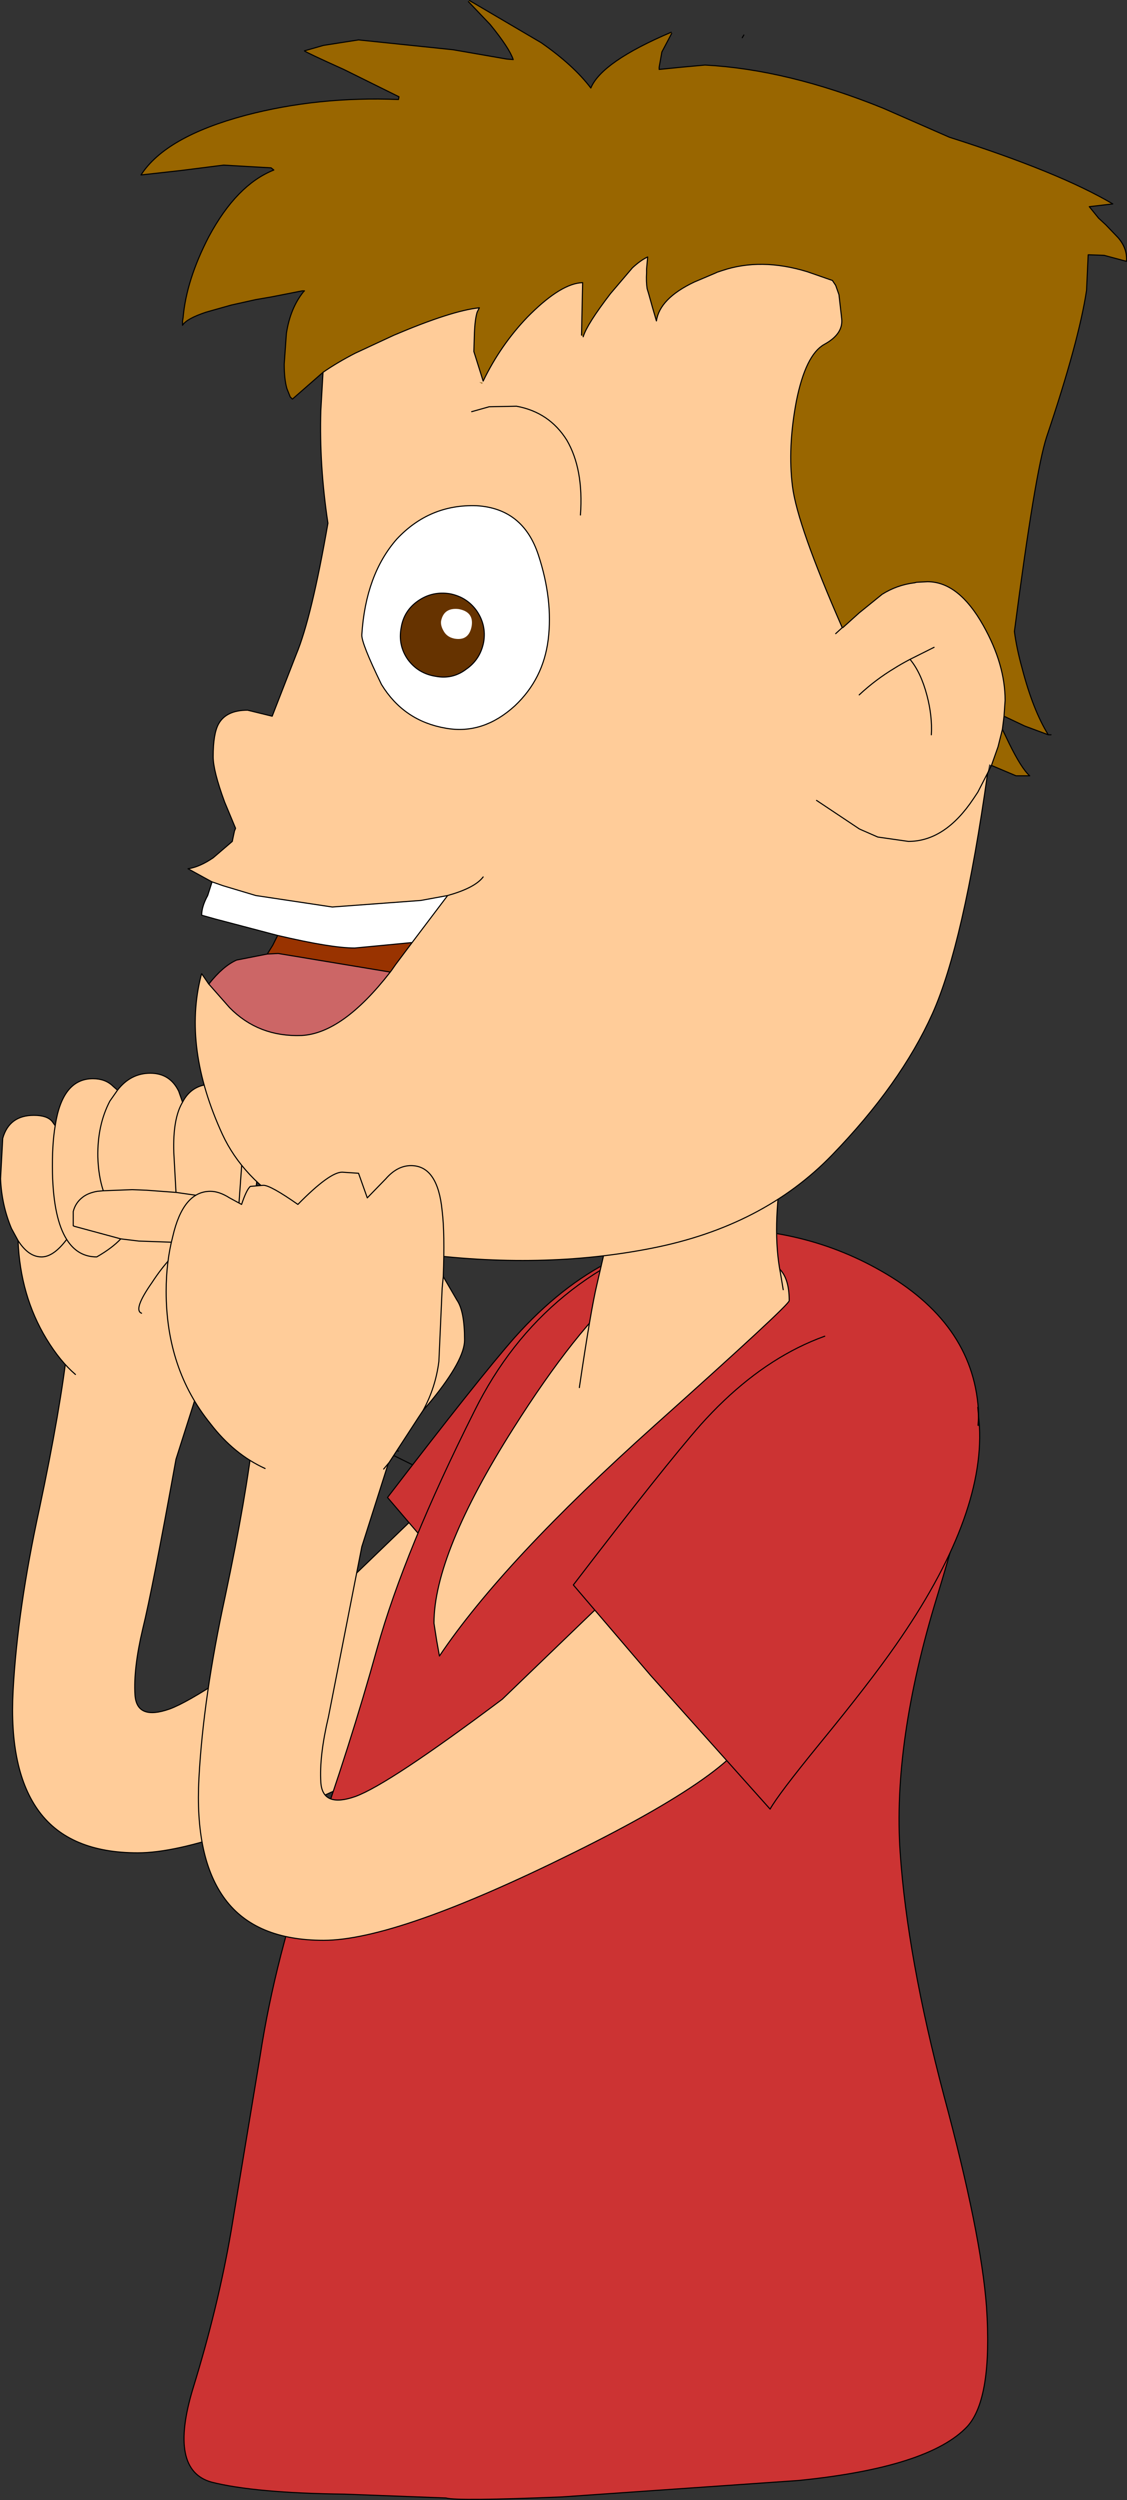
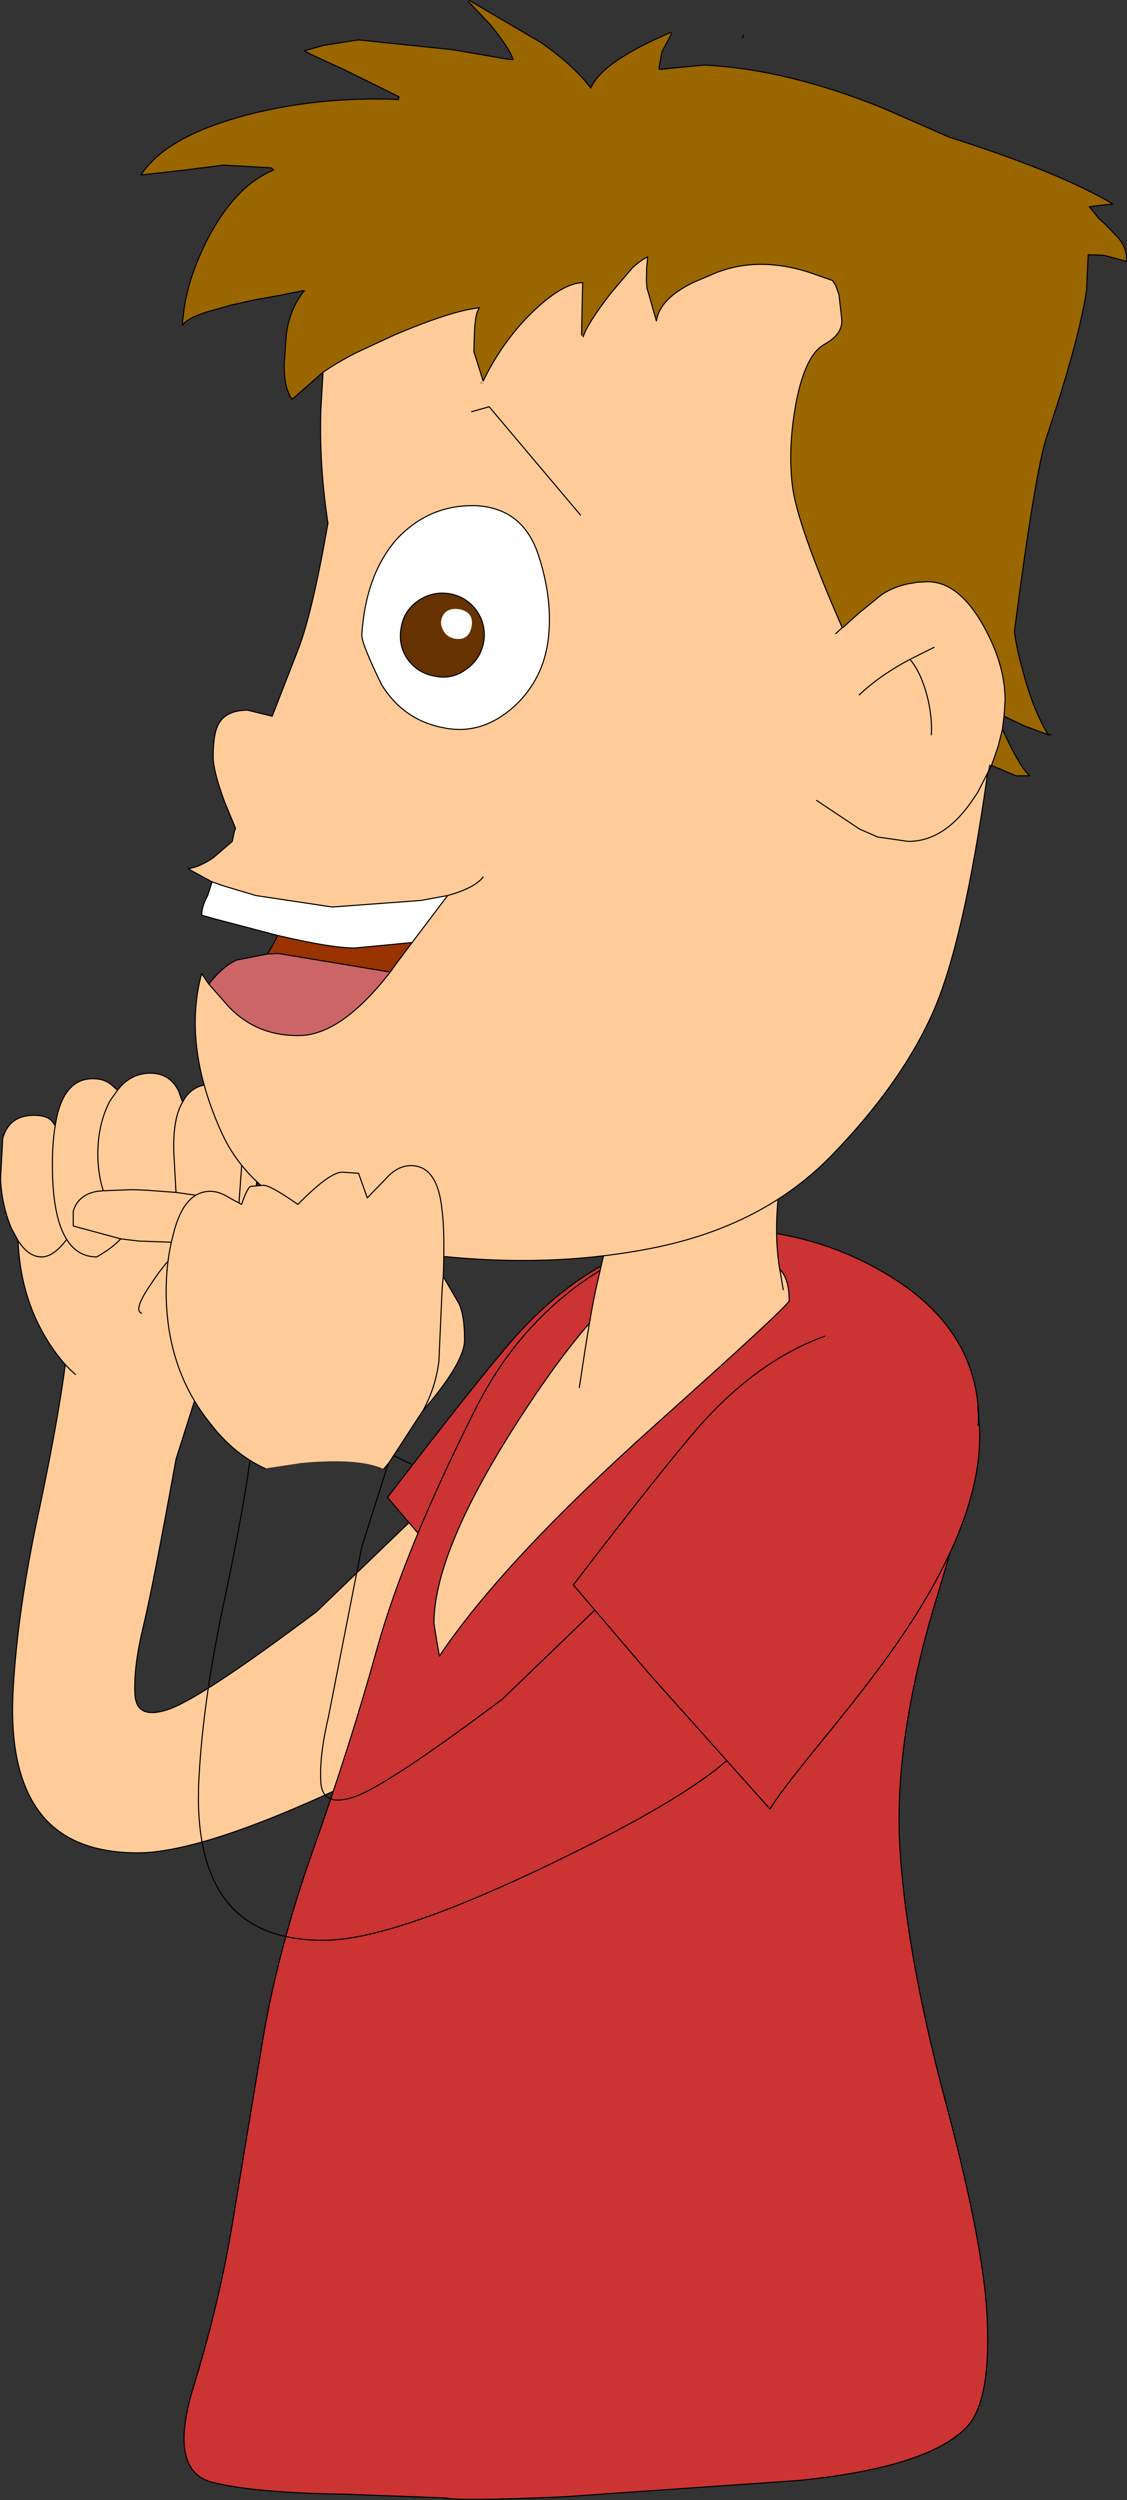
<svg xmlns="http://www.w3.org/2000/svg" height="228.65px" width="103.1px">
  <rect width="100%" height="100%" fill="#333333" stroke="none" />
  <g transform="matrix(1.0, 0.0, 0.0, 1.0, 13.9, 52.45)">
    <path d="M5.0 72.2 L-7.7 70.5 Q-8.35 76.35 -10.3 85.55 -12.3 94.75 -12.7 102.15 -13.1 109.5 -10.3 113.25 -7.5 117.0 -1.3 117.0 5.4 117.0 21.55 109.0 38.05 100.85 38.05 96.85 38.05 95.6 33.7 90.75 29.0 85.55 27.25 83.2 L15.05 94.95 Q4.65 102.75 1.6 103.85 -1.4 104.9 -1.55 102.55 -1.7 100.15 -0.85 96.55 0.05 92.9 2.2 81.0 L5.0 72.2" fill="#ffcc99" fill-rule="evenodd" stroke="none" />
    <path d="M5.0 72.2 L-7.7 70.5 Q-8.35 76.35 -10.3 85.55 -12.3 94.75 -12.7 102.15 -13.1 109.5 -10.3 113.25 -7.5 117.0 -1.3 117.0 5.4 117.0 21.55 109.0 38.05 100.85 38.05 96.85 38.05 95.6 33.7 90.75 29.0 85.55 27.25 83.2 L27.8 82.75 M27.25 83.2 L26.8 82.5 M5.0 72.2 L5.55 72.25 M27.25 83.2 L15.05 94.95 Q4.65 102.75 1.6 103.85 -1.4 104.9 -1.55 102.55 -1.7 100.15 -0.85 96.55 0.05 92.9 2.2 81.0 L5.0 72.2 Z" fill="none" stroke="#000000" stroke-linecap="round" stroke-linejoin="round" stroke-width="0.1" />
    <path d="M58.7 70.0 Q52.5 67.6 47.0 65.1 L42.1 62.8 Q37.4 65.15 33.2 69.85 29.9 73.6 21.55 84.5 L28.6 92.75 Q36.2 101.6 39.55 105.0 40.3 103.65 44.1 99.0 L51.05 90.0 Q59.15 78.4 58.7 70.0" fill="#cc3333" fill-rule="evenodd" stroke="none" />
    <path d="M58.55 68.25 L58.7 70.0 Q59.15 78.4 51.05 90.0 L44.1 99.0 Q40.3 103.65 39.55 105.0 36.2 101.6 28.6 92.75 L21.55 84.5 Q29.9 73.6 33.2 69.85 37.4 65.15 42.1 62.8 43.3 62.2 44.55 61.75" fill="none" stroke="#000000" stroke-linecap="round" stroke-linejoin="round" stroke-width="0.1" />
    <path d="M49.85 59.95 Q35.85 63.8 29.5 76.6 23.1 89.35 20.6 98.3 18.15 107.15 14.7 116.85 11.3 126.45 9.9 135.55 L7.25 151.55 Q6.05 158.55 3.75 166.0 1.5 173.45 5.45 174.55 9.4 175.55 17.65 175.65 L26.9 176.0 Q27.9 176.3 37.55 175.9 L59.15 174.4 Q71.1 173.2 74.6 169.45 76.9 166.9 76.35 158.55 75.85 151.8 72.45 139.2 69.1 126.5 68.45 117.0 67.75 106.9 71.8 93.65 75.85 80.4 75.6 76.4 75.05 68.5 66.65 63.75 59.2 59.5 49.85 59.95" fill="#cc3333" fill-rule="evenodd" stroke="none" />
    <path d="M49.85 59.95 L49.1 60.0 Q46.35 60.15 45.45 60.75 M49.85 59.95 Q35.85 63.8 29.5 76.6 23.1 89.35 20.6 98.3 18.15 107.15 14.7 116.85 11.3 126.45 9.9 135.55 L7.25 151.55 Q6.05 158.55 3.75 166.0 1.5 173.45 5.45 174.55 9.4 175.55 17.65 175.65 L26.9 176.0 Q27.9 176.3 37.55 175.9 L59.15 174.4 Q71.1 173.2 74.6 169.45 76.9 166.9 76.35 158.55 75.85 151.8 72.45 139.2 69.1 126.5 68.45 117.0 67.75 106.9 71.8 93.65 75.85 80.4 75.6 76.4 75.05 68.5 66.65 63.75 59.2 59.5 49.85 59.95 Z" fill="none" stroke="#000000" stroke-linecap="round" stroke-linejoin="round" stroke-width="0.1" />
    <path d="M43.9 64.7 L43.4 65.15 Q38.8 69.1 33.05 78.2 25.8 89.65 25.8 96.0 L26.05 97.6 26.3 99.0 Q32.1 90.35 46.0 77.9 58.3 66.9 58.3 66.5 58.3 64.35 57.3 63.5 56.05 62.5 52.55 62.5 L48.4 63.1 44.9 64.25 43.9 64.7" fill="#ffcc99" fill-rule="evenodd" stroke="none" />
    <path d="M43.9 64.7 L44.9 64.25 48.4 63.1 52.55 62.5 Q56.05 62.5 57.3 63.5 58.3 64.35 58.3 66.5 58.3 66.9 46.0 77.9 32.1 90.35 26.3 99.0 L26.05 97.6 25.8 96.0 Q25.8 89.65 33.05 78.2 38.8 69.1 43.4 65.15 L43.9 64.7 Z" fill="none" stroke="#000000" stroke-linecap="round" stroke-linejoin="round" stroke-width="0.1" />
-     <path d="M22.0 80.2 L9.3 78.5 Q8.65 84.35 6.7 93.55 4.7 102.75 4.3 110.15 3.9 117.5 6.7 121.25 9.5 125.0 15.7 125.0 22.4 125.0 38.55 117.0 55.05 108.85 55.05 104.85 55.05 103.6 50.7 98.75 46.0 93.55 44.25 91.2 L32.05 102.95 Q21.65 110.75 18.6 111.85 15.6 112.9 15.45 110.55 15.3 108.15 16.15 104.55 L19.2 89.0 22.0 80.2" fill="#ffcc99" fill-rule="evenodd" stroke="none" />
    <path d="M44.8 90.75 L44.25 91.2 43.8 90.5 M22.0 80.2 L9.3 78.5 Q8.65 84.35 6.7 93.55 4.7 102.75 4.3 110.15 3.9 117.5 6.7 121.25 9.5 125.0 15.7 125.0 22.4 125.0 38.55 117.0 55.05 108.85 55.05 104.85 55.05 103.6 50.7 98.75 46.0 93.55 44.25 91.2 L32.05 102.95 Q21.65 110.75 18.6 111.85 15.6 112.9 15.45 110.55 15.3 108.15 16.15 104.55 L19.2 89.0 22.0 80.2 22.55 80.25" fill="none" stroke="#000000" stroke-linecap="round" stroke-linejoin="round" stroke-width="0.1" />
    <path d="M59.1 70.8 Q54.4 73.15 50.2 77.85 46.9 81.6 38.55 92.5 L45.6 100.75 56.55 113.0 Q57.3 111.65 61.1 107.0 65.65 101.45 68.05 98.0 76.15 86.4 75.7 78.0 69.5 75.6 64.0 73.1 L59.1 70.8" fill="#cc3333" fill-rule="evenodd" stroke="none" />
    <path d="M59.1 70.8 Q54.4 73.15 50.2 77.85 46.9 81.6 38.55 92.5 L45.6 100.75 56.55 113.0 Q57.3 111.65 61.1 107.0 65.65 101.45 68.05 98.0 76.15 86.4 75.7 78.0 L75.55 76.25 M59.1 70.8 Q60.3 70.2 61.55 69.75" fill="none" stroke="#000000" stroke-linecap="round" stroke-linejoin="round" stroke-width="0.1" />
    <path d="M8.25 48.4 L8.5 50.1 7.95 57.75 5.35 57.05 2.2 56.6 2.0 52.95 Q1.9 49.85 2.8 48.35 1.9 49.85 2.0 52.95 L2.2 56.6 5.35 57.05 7.95 57.75 8.5 50.1 8.25 48.4 Q9.65 50.5 9.65 55.0 L9.3 58.4 Q10.4 59.15 10.55 60.2 10.9 62.5 9.25 65.35 L6.0 71.55 3.8 73.45 0.2 73.3 Q-5.05 72.75 -7.0 73.25 -8.4 72.05 -9.65 70.0 -12.05 66.05 -12.25 61.0 L-12.85 59.9 Q-13.75 57.75 -13.85 55.35 L-13.65 51.65 Q-13.05 49.55 -10.8 49.55 -9.55 49.55 -9.1 50.15 L-8.85 50.5 Q-8.2 46.2 -5.4 46.2 -4.25 46.2 -3.55 46.9 L-3.15 47.25 Q-1.95 45.7 -0.15 45.7 1.65 45.7 2.45 47.35 L2.8 48.35 Q3.65 46.7 5.55 46.7 7.1 46.7 7.85 47.5 L8.05 47.8 8.25 48.4 M2.2 56.6 L-0.5 56.4 -1.75 56.35 -1.85 56.35 -4.45 56.45 Q-4.9 55.1 -4.95 53.35 -5.0 50.45 -3.85 48.25 L-3.15 47.25 -3.85 48.25 Q-5.0 50.45 -4.95 53.35 -4.9 55.1 -4.45 56.45 L-1.85 56.35 -1.75 56.35 -0.5 56.4 2.2 56.6 M7.95 57.75 Q8.7 58.0 9.3 58.4 8.7 58.0 7.95 57.75 M-4.45 56.45 L-5.0 56.5 Q-5.85 56.65 -6.35 57.05 -7.0 57.55 -7.2 58.35 L-7.2 59.65 -7.1 59.7 -2.85 60.85 Q-3.65 61.7 -5.05 62.5 -6.8 62.5 -7.8 60.9 -9.0 59.0 -9.1 54.85 -9.15 52.25 -8.85 50.5 -9.15 52.25 -9.1 54.85 -9.0 59.0 -7.8 60.9 -6.8 62.5 -5.05 62.5 -3.65 61.7 -2.85 60.85 L-7.1 59.7 -7.2 59.65 -7.2 58.35 Q-7.0 57.55 -6.35 57.05 -5.85 56.65 -5.0 56.5 L-4.45 56.45 M-7.8 60.9 Q-9.0 62.5 -10.1 62.5 -11.3 62.5 -12.25 61.0 -11.3 62.5 -10.1 62.5 -9.0 62.5 -7.8 60.9 M-2.85 60.85 L-1.2 61.05 3.05 61.2 3.4 61.2 Q1.7 62.25 0.0 64.85 -1.75 67.35 -0.95 67.65 -1.75 67.35 0.0 64.85 1.7 62.25 3.4 61.2 L3.05 61.2 -1.2 61.05 -2.85 60.85" fill="#ffcc99" fill-rule="evenodd" stroke="none" />
    <path d="M2.8 48.35 Q1.9 49.85 2.0 52.95 L2.2 56.6 5.35 57.05 7.95 57.75 8.5 50.1 8.25 48.4 8.05 47.8 7.85 47.5 Q7.1 46.7 5.55 46.7 3.65 46.7 2.8 48.35 L2.45 47.35 Q1.65 45.7 -0.15 45.7 -1.95 45.7 -3.15 47.25 L-3.85 48.25 Q-5.0 50.45 -4.95 53.35 -4.9 55.1 -4.45 56.45 L-1.85 56.35 -1.75 56.35 -0.5 56.4 2.2 56.6 M9.3 58.4 L9.65 55.0 Q9.65 50.5 8.25 48.4 M3.8 73.45 L6.0 71.55 9.25 65.35 Q10.9 62.5 10.55 60.2 10.4 59.15 9.3 58.4 8.7 58.0 7.95 57.75 M-3.15 47.25 L-3.55 46.9 Q-4.25 46.2 -5.4 46.2 -8.2 46.2 -8.85 50.5 -9.15 52.25 -9.1 54.85 -9.0 59.0 -7.8 60.9 -6.8 62.5 -5.05 62.5 -3.65 61.7 -2.85 60.85 L-7.1 59.7 -7.2 59.65 -7.2 58.35 Q-7.0 57.55 -6.35 57.05 -5.85 56.65 -5.0 56.5 L-4.45 56.45 M-8.85 50.5 L-9.1 50.15 Q-9.55 49.55 -10.8 49.55 -13.05 49.55 -13.65 51.65 L-13.85 55.35 Q-13.75 57.75 -12.85 59.9 L-12.25 61.0 Q-11.3 62.5 -10.1 62.5 -9.0 62.5 -7.8 60.9 M-12.25 61.0 Q-12.05 66.05 -9.65 70.0 -8.4 72.05 -7.0 73.25 M-0.95 67.65 Q-1.75 67.35 0.0 64.85 1.7 62.25 3.4 61.2 L3.05 61.2 -1.2 61.05 -2.85 60.85" fill="none" stroke="#000000" stroke-linecap="round" stroke-linejoin="round" stroke-width="0.1" />
    <path d="M39.1 74.45 L56.95 66.0 56.95 65.5 57.75 65.5 57.5 64.0 Q56.7 59.95 57.7 53.95 56.15 57.95 55.8 57.95 L45.0 56.75 42.7 56.35 40.7 65.05 Q40.15 67.35 39.1 74.45" fill="#ffcc99" fill-rule="evenodd" stroke="none" />
    <path d="M57.75 65.5 L57.5 64.0 Q56.7 59.95 57.7 53.95 M42.7 56.35 L40.7 65.05 Q40.15 67.35 39.1 74.45" fill="none" stroke="#000000" stroke-linecap="round" stroke-linejoin="round" stroke-width="0.1" />
    <path d="M28.95 -52.3 L30.95 -50.2 Q32.7 -48.05 33.05 -47.0 L32.45 -47.05 27.55 -47.9 18.9 -48.8 15.7 -48.3 13.95 -47.8 Q14.0 -47.7 17.55 -46.1 L22.6 -43.6 22.55 -43.35 Q15.2 -43.65 8.55 -41.9 1.25 -39.95 -1.0 -36.45 L2.6 -36.85 6.55 -37.35 10.9 -37.1 11.15 -36.9 Q7.75 -35.55 5.2 -30.8 3.15 -26.85 2.85 -23.4 L2.8 -23.1 2.8 -22.7 Q3.15 -23.3 4.95 -23.9 L7.25 -24.55 9.5 -25.05 10.95 -25.3 13.75 -25.85 13.95 -25.85 13.85 -25.75 Q12.65 -24.25 12.3 -21.95 L12.1 -19.15 Q12.1 -17.75 12.35 -16.9 L12.65 -16.15 12.85 -15.95 15.65 -18.4 Q16.95 -19.3 18.6 -20.15 L22.15 -21.8 Q27.45 -24.05 29.95 -24.3 L29.75 -23.9 Q29.55 -23.25 29.5 -22.0 L29.45 -20.3 30.3 -17.6 Q31.9 -20.9 34.35 -23.45 L34.65 -23.75 Q37.5 -26.55 39.4 -26.6 L39.3 -21.8 39.45 -21.65 Q39.8 -22.8 41.95 -25.6 L43.95 -27.95 Q44.7 -28.65 45.35 -28.95 L45.25 -27.85 45.25 -27.5 Q45.2 -26.7 45.3 -26.05 L45.45 -25.55 45.8 -24.3 46.15 -23.1 Q46.45 -25.15 49.6 -26.65 L51.6 -27.5 51.7 -27.55 52.15 -27.7 Q55.7 -28.9 59.95 -27.6 L62.25 -26.8 62.55 -26.35 62.85 -25.5 63.1 -23.3 Q63.25 -21.9 61.5 -20.95 59.8 -20.0 58.95 -15.75 58.15 -11.5 58.6 -7.95 59.05 -4.4 63.15 4.95 L63.2 4.95 63.15 4.95 63.2 4.95 64.7 3.6 66.8 1.9 Q68.15 1.05 69.75 0.85 L69.95 0.8 69.75 0.85 69.8 0.9 69.95 0.8 70.95 0.75 Q73.8 0.75 76.05 4.75 78.05 8.3 78.05 11.6 L77.95 13.05 79.85 13.95 82.0 14.75 Q80.6 12.5 79.6 8.65 79.1 6.85 78.9 5.3 80.8 -9.3 81.85 -12.5 84.8 -21.25 85.5 -25.9 L85.65 -29.15 87.1 -29.1 89.15 -28.55 Q89.25 -29.7 88.4 -30.7 L87.25 -31.9 86.6 -32.5 85.75 -33.55 87.9 -33.8 Q83.0 -36.7 72.95 -39.9 L66.9 -42.55 Q58.15 -46.1 50.6 -46.5 L48.4 -46.3 46.4 -46.1 46.4 -46.3 46.65 -47.7 47.55 -49.4 47.5 -49.5 Q41.15 -46.8 40.15 -44.4 38.55 -46.5 35.6 -48.55 L29.05 -52.4 28.95 -52.3 M76.8 17.55 L79.05 18.5 80.3 18.5 Q79.55 17.85 78.4 15.5 L77.8 14.25 77.4 15.85 76.8 17.55 76.6 17.45 76.8 17.55 M29.95 -17.5 L30.2 -17.35 30.25 -17.45 29.95 -17.5" fill="#996600" fill-rule="evenodd" stroke="none" />
    <path d="M77.95 13.05 L78.05 11.6 Q78.05 8.3 76.05 4.75 73.8 0.75 70.95 0.75 L69.95 0.8 69.8 0.9 69.75 0.85 Q68.15 1.05 66.8 1.9 L64.7 3.6 63.2 4.95 63.15 4.95 Q59.05 -4.4 58.6 -7.95 58.15 -11.5 58.95 -15.75 59.8 -20.0 61.5 -20.95 63.25 -21.9 63.1 -23.3 L62.85 -25.5 62.55 -26.35 62.25 -26.8 59.95 -27.6 Q55.7 -28.9 52.15 -27.7 L51.7 -27.55 51.6 -27.5 49.6 -26.65 Q46.45 -25.15 46.15 -23.1 L45.8 -24.3 45.45 -25.55 45.3 -26.05 Q45.2 -26.7 45.25 -27.5 L45.25 -27.85 45.35 -28.95 Q44.7 -28.65 43.95 -27.95 L41.95 -25.6 Q39.8 -22.8 39.45 -21.65 L39.3 -21.8 39.4 -26.6 Q37.5 -26.55 34.65 -23.75 L34.35 -23.45 Q31.9 -20.9 30.3 -17.6 L29.45 -20.3 29.5 -22.0 Q29.55 -23.25 29.75 -23.9 L29.95 -24.3 Q27.45 -24.05 22.15 -21.8 L18.6 -20.15 Q16.95 -19.3 15.65 -18.4 L15.45 -14.9 Q15.3 -9.9 16.1 -4.6 14.6 4.05 13.2 7.4 L11.0 13.05 8.75 12.5 Q6.8 12.5 6.1 13.75 5.6 14.65 5.6 16.75 5.6 18.05 6.65 20.9 L7.65 23.3 7.55 23.55 7.4 24.25 7.35 24.5 5.6 26.0 Q4.35 26.85 3.3 27.0 L5.4 28.15 5.5 28.2 6.5 28.55 9.5 29.45 16.5 30.5 24.6 29.9 27.05 29.45 23.8 33.75 22.3 35.75 21.95 36.25 21.8 36.45 Q17.45 42.05 13.7 42.25 9.75 42.4 7.1 39.7 L5.25 37.6 5.2 37.55 4.55 36.6 4.5 36.75 Q2.8 43.35 6.45 51.3 10.15 59.25 24.05 62.15 35.65 63.7 45.75 61.7 55.9 59.7 62.2 53.2 68.5 46.7 71.4 40.25 74.25 33.9 76.45 18.25 L76.6 17.45 76.8 17.55 77.4 15.85 77.8 14.25 77.95 13.05 M29.95 -17.5 L30.25 -17.45 30.2 -17.35 29.95 -17.5 M30.3 27.75 Q29.55 28.75 27.05 29.45 29.55 28.75 30.3 27.75 M62.55 5.5 L63.15 4.95 62.55 5.5 M69.35 7.85 Q68.5 8.3 67.95 8.65 66.2 9.7 64.7 11.1 66.2 9.7 67.95 8.65 68.5 8.3 69.35 7.85 70.35 9.05 70.9 11.15 71.4 13.05 71.3 14.75 71.4 13.05 70.9 11.15 70.35 9.05 69.35 7.85 L71.55 6.75 69.35 7.85 M60.8 20.75 L64.7 23.35 64.8 23.4 66.4 24.1 69.2 24.5 Q72.55 24.5 75.15 20.6 L75.55 20.0 76.45 18.25 75.55 20.0 75.15 20.6 Q72.55 24.5 69.2 24.5 L66.4 24.1 64.8 23.4 64.7 23.35 60.8 20.75" fill="#ffcc99" fill-rule="evenodd" stroke="none" />
    <path d="M11.5 33.1 L11.05 34.0 10.55 34.8 11.55 34.75 21.8 36.45 21.95 36.25 22.3 35.75 23.8 33.75 18.55 34.25 Q16.4 34.25 11.5 33.1" fill="#993300" fill-rule="evenodd" stroke="none" />
    <path d="M5.5 28.2 L5.1 29.45 Q4.55 30.45 4.55 31.25 L5.8 31.6 11.5 33.1 Q16.4 34.25 18.55 34.25 L23.8 33.75 27.05 29.45 24.6 29.9 16.5 30.5 9.5 29.45 6.5 28.55 5.5 28.2" fill="#ffffff" fill-rule="evenodd" stroke="none" />
    <path d="M10.55 34.8 L7.75 35.35 Q6.5 35.9 5.2 37.55 L5.25 37.6 7.1 39.7 Q9.75 42.4 13.7 42.25 17.45 42.05 21.8 36.45 L11.55 34.75 10.55 34.8" fill="#cc6666" fill-rule="evenodd" stroke="none" />
    <path d="M15.65 -18.4 L12.85 -15.95 12.65 -16.15 12.35 -16.9 Q12.1 -17.75 12.1 -19.15 L12.3 -21.95 Q12.65 -24.25 13.85 -25.75 L13.95 -25.85 13.75 -25.85 10.95 -25.3 9.5 -25.05 7.25 -24.55 4.95 -23.9 Q3.15 -23.3 2.8 -22.7 L2.8 -23.1 2.85 -23.4 Q3.15 -26.85 5.2 -30.8 7.75 -35.55 11.15 -36.9 L10.9 -37.1 6.55 -37.35 2.6 -36.85 -1.0 -36.45 Q1.25 -39.95 8.55 -41.9 15.2 -43.65 22.55 -43.35 L22.6 -43.6 17.55 -46.1 Q14.0 -47.7 13.95 -47.8 L15.7 -48.3 18.9 -48.8 27.55 -47.9 32.45 -47.05 33.05 -47.0 Q32.7 -48.05 30.95 -50.2 L28.95 -52.3 M29.05 -52.4 L35.6 -48.55 Q38.55 -46.5 40.15 -44.4 41.15 -46.8 47.5 -49.5 M47.55 -49.4 L46.65 -47.7 46.4 -46.3 46.4 -46.1 48.4 -46.3 50.6 -46.5 Q58.15 -46.1 66.9 -42.55 L72.95 -39.9 Q83.0 -36.7 87.9 -33.8 L85.75 -33.55 86.6 -32.5 87.25 -31.9 88.4 -30.7 Q89.25 -29.7 89.15 -28.55 L87.1 -29.1 85.65 -29.15 85.5 -25.9 Q84.8 -21.25 81.85 -12.5 80.8 -9.3 78.9 5.3 79.1 6.85 79.6 8.65 80.6 12.5 82.0 14.75 L79.85 13.95 77.95 13.05 78.05 11.6 Q78.05 8.3 76.05 4.75 73.8 0.75 70.95 0.75 L69.95 0.8 69.75 0.85 Q68.15 1.05 66.8 1.9 L64.7 3.6 63.2 4.95 63.15 4.95 Q59.05 -4.4 58.6 -7.95 58.15 -11.5 58.95 -15.75 59.8 -20.0 61.5 -20.95 63.25 -21.9 63.1 -23.3 L62.85 -25.5 62.55 -26.35 62.25 -26.8 59.95 -27.6 Q55.7 -28.9 52.15 -27.7 L51.7 -27.55 51.6 -27.5 49.6 -26.65 Q46.45 -25.15 46.15 -23.1 L45.8 -24.3 45.45 -25.55 45.3 -26.05 Q45.2 -26.7 45.25 -27.5 L45.25 -27.85 45.35 -28.95 Q44.7 -28.65 43.95 -27.95 L41.95 -25.6 Q39.8 -22.8 39.45 -21.65 M39.3 -21.8 L39.4 -26.6 Q37.5 -26.55 34.65 -23.75 L34.35 -23.45 Q31.9 -20.9 30.3 -17.6 L29.45 -20.3 29.5 -22.0 Q29.55 -23.25 29.75 -23.9 L29.95 -24.3 Q27.45 -24.05 22.15 -21.8 L18.6 -20.15 Q16.95 -19.3 15.65 -18.4 L15.45 -14.9 Q15.3 -9.9 16.1 -4.6 14.6 4.05 13.2 7.4 L11.0 13.05 8.75 12.5 Q6.8 12.5 6.1 13.75 5.6 14.65 5.6 16.75 5.6 18.05 6.65 20.9 L7.65 23.3 7.55 23.55 7.4 24.25 7.35 24.5 5.6 26.0 Q4.35 26.85 3.3 27.0 L5.4 28.15 5.5 28.2 5.1 29.45 Q4.55 30.45 4.55 31.25 L5.8 31.6 11.5 33.1 11.05 34.0 10.55 34.8 7.75 35.35 Q6.5 35.9 5.2 37.55 L4.55 36.6 4.5 36.75 Q2.8 43.35 6.45 51.3 10.15 59.25 24.05 62.15 35.65 63.7 45.75 61.7 55.9 59.7 62.2 53.2 68.5 46.7 71.4 40.25 74.25 33.9 76.45 18.25 L76.8 17.55 79.05 18.5 80.3 18.5 Q79.55 17.85 78.4 15.5 L77.8 14.25 77.95 13.05 M54.15 -49.25 L54.0 -49.0 M5.5 28.2 L6.5 28.55 9.5 29.45 16.5 30.5 24.6 29.9 27.05 29.45 23.8 33.75 18.55 34.25 Q16.4 34.25 11.5 33.1 M23.8 33.75 L22.3 35.75 21.95 36.25 21.8 36.45 11.55 34.75 10.55 34.8 M27.05 29.45 Q29.55 28.75 30.3 27.75 M21.8 36.45 Q17.45 42.05 13.7 42.25 9.75 42.4 7.1 39.7 L5.25 37.6 5.2 37.55 M63.2 4.95 L63.15 4.95 62.55 5.5 M71.3 14.75 Q71.4 13.05 70.9 11.15 70.35 9.05 69.35 7.85 L71.55 6.75 M64.7 11.1 Q66.2 9.7 67.95 8.65 68.5 8.3 69.35 7.85 M76.8 17.55 L77.4 15.85 77.8 14.25 M76.45 18.25 L75.55 20.0 75.15 20.6 Q72.55 24.5 69.2 24.5 L66.4 24.1 64.8 23.4 64.7 23.35 60.8 20.75 M82.0 14.75 L82.05 14.75 82.25 14.75 82.0 14.75" fill="none" stroke="#000000" stroke-linecap="round" stroke-linejoin="round" stroke-width="0.1" />
    <path d="M21.2 81.9 L21.7 81.3 24.4 77.15 24.8 76.55 25.6 75.6 Q28.6 71.9 28.6 70.1 28.6 67.45 27.9 66.45 L26.65 64.3 Q26.8 60.35 26.55 58.3 26.15 54.15 23.7 54.15 22.45 54.15 21.4 55.35 L19.7 57.1 18.9 54.85 17.4 54.75 Q16.25 54.75 13.35 57.7 10.85 55.95 10.2 55.95 L9.0 56.05 Q8.65 56.35 8.2 57.7 L7.1 57.1 Q6.15 56.5 5.35 56.5 2.85 56.5 1.9 60.65 1.3 62.95 1.3 65.65 1.3 72.75 5.35 77.75 7.5 80.55 10.35 81.85 L13.65 81.35 Q18.95 80.85 21.2 81.9 M26.65 64.3 L26.55 65.35 26.25 72.05 Q25.95 74.45 24.8 76.55 25.95 74.45 26.25 72.05 L26.55 65.35 26.65 64.3" fill="#ffcc99" fill-rule="evenodd" stroke="none" />
    <path d="M21.2 81.9 L21.7 81.3 24.4 77.15 24.8 76.55 25.6 75.6 Q28.6 71.9 28.6 70.1 28.6 67.45 27.9 66.45 L26.65 64.3 Q26.8 60.35 26.55 58.3 26.15 54.15 23.7 54.15 22.45 54.15 21.4 55.35 L19.7 57.1 18.9 54.85 17.4 54.75 Q16.25 54.75 13.35 57.7 10.85 55.95 10.2 55.95 L9.0 56.05 Q8.65 56.35 8.2 57.7 L7.1 57.1 Q6.15 56.5 5.35 56.5 2.85 56.5 1.9 60.65 1.3 62.95 1.3 65.65 1.3 72.75 5.35 77.75 7.5 80.55 10.35 81.85 M24.8 76.55 Q25.95 74.45 26.25 72.05 L26.55 65.35 26.65 64.3" fill="none" stroke="#000000" stroke-linecap="round" stroke-linejoin="round" stroke-width="0.1" />
    <path d="M29.7 -6.2 Q25.4 -6.35 22.4 -3.15 19.55 0.1 19.2 5.6 19.15 6.35 21.0 10.15 23.05 13.5 26.9 14.15 30.3 14.75 33.2 12.1 35.8 9.65 36.25 6.05 36.7 2.4 35.35 -1.7 33.95 -5.95 29.7 -6.2" fill="#ffffff" fill-rule="evenodd" stroke="none" />
    <path d="M29.7 -6.2 Q33.95 -5.95 35.35 -1.7 36.7 2.4 36.25 6.05 35.8 9.65 33.2 12.1 30.3 14.75 26.9 14.15 23.05 13.5 21.0 10.15 19.15 6.35 19.2 5.6 19.55 0.1 22.4 -3.15 25.4 -6.35 29.7 -6.2 Z" fill="none" stroke="#000000" stroke-linecap="round" stroke-linejoin="round" stroke-width="0.1" />
-     <path d="M39.2 -5.35 Q39.5 -9.55 37.95 -12.2 36.35 -14.75 33.35 -15.3 L30.85 -15.25 29.25 -14.8" fill="none" stroke="#000000" stroke-linecap="round" stroke-linejoin="round" stroke-width="0.1" />
+     <path d="M39.2 -5.35 L30.85 -15.25 29.25 -14.8" fill="none" stroke="#000000" stroke-linecap="round" stroke-linejoin="round" stroke-width="0.1" />
    <path d="M23.4 7.85 Q24.35 9.15 25.95 9.4 27.5 9.7 28.75 8.75 30.05 7.85 30.35 6.25 30.6 4.7 29.7 3.4 28.8 2.15 27.25 1.85 25.65 1.6 24.35 2.5 23.05 3.4 22.8 4.95 22.5 6.55 23.4 7.85" fill="#663300" fill-rule="evenodd" stroke="none" />
    <path d="M23.4 7.85 Q24.35 9.15 25.95 9.4 27.5 9.7 28.75 8.75 30.05 7.85 30.35 6.25 30.6 4.7 29.7 3.4 28.8 2.15 27.25 1.85 25.65 1.6 24.35 2.5 23.05 3.4 22.8 4.95 22.5 6.55 23.4 7.85 Z" fill="none" stroke="#000000" stroke-linecap="round" stroke-linejoin="round" stroke-width="0.1" />
    <path d="M26.65 5.2 Q26.95 5.8 27.65 5.95 29.0 6.2 29.25 4.8 29.45 3.5 28.05 3.25 26.7 3.1 26.45 4.35 26.4 4.75 26.65 5.2" fill="#ffffff" fill-rule="evenodd" stroke="none" />
  </g>
</svg>